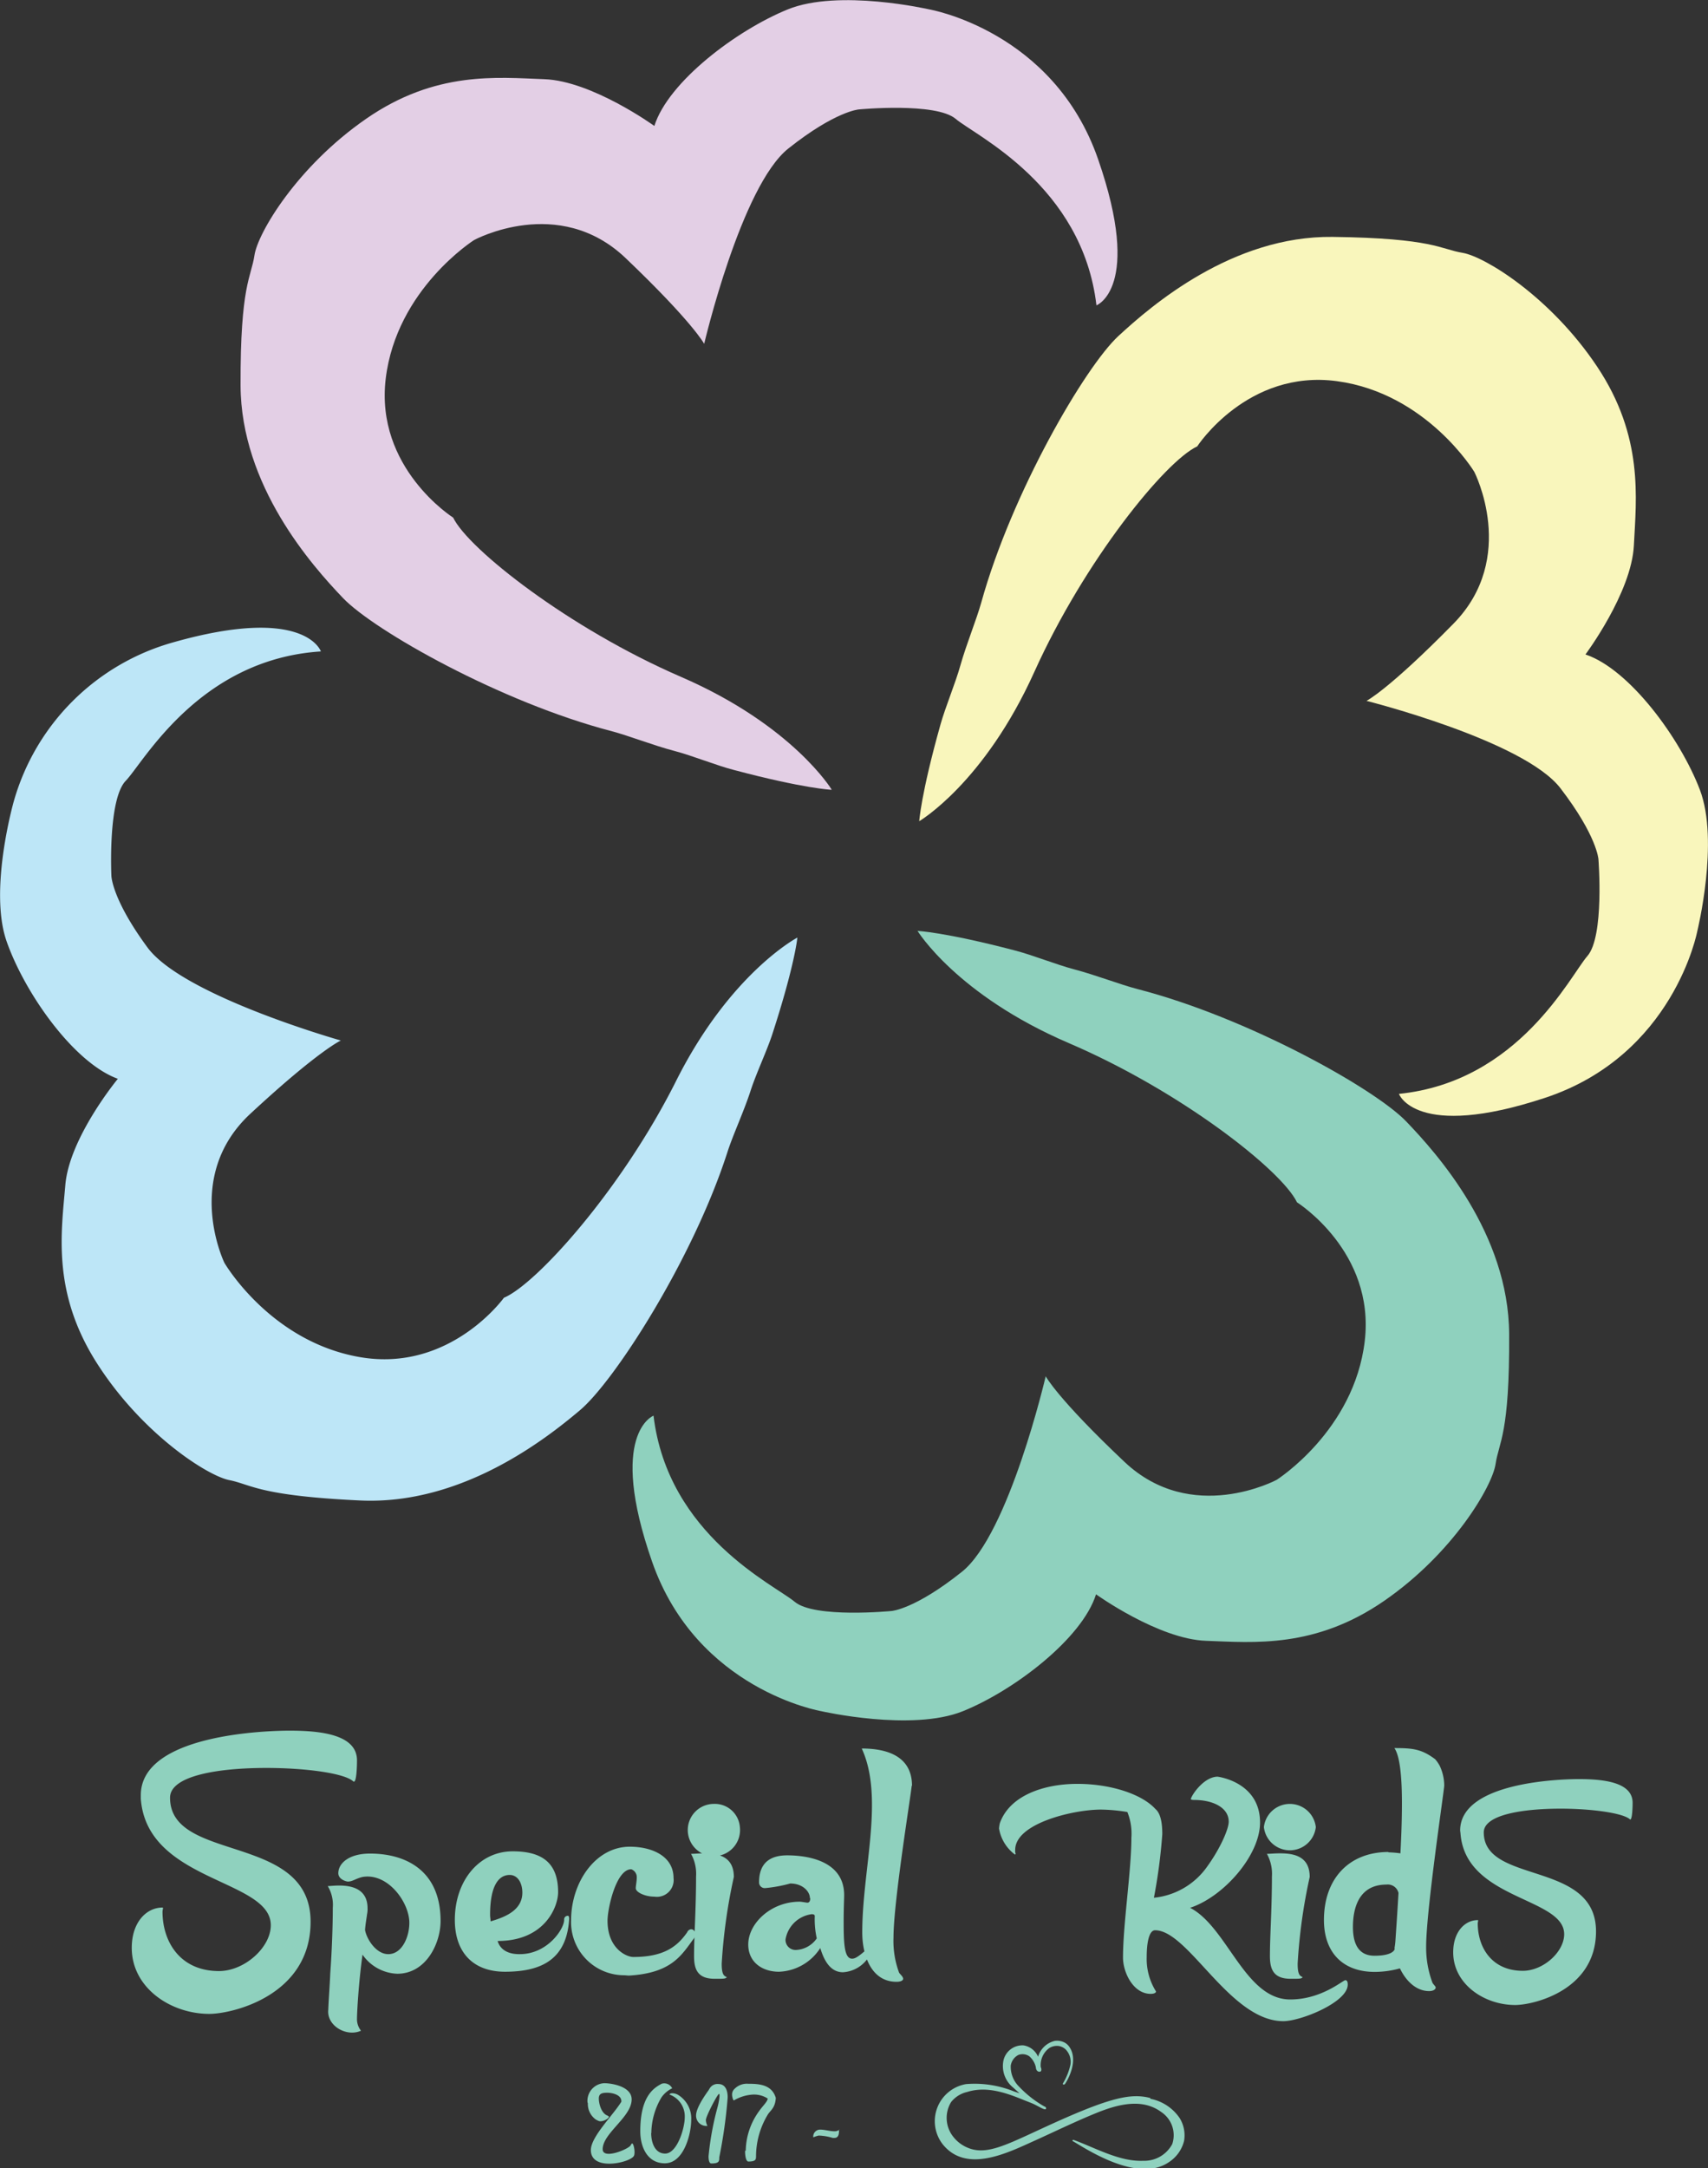
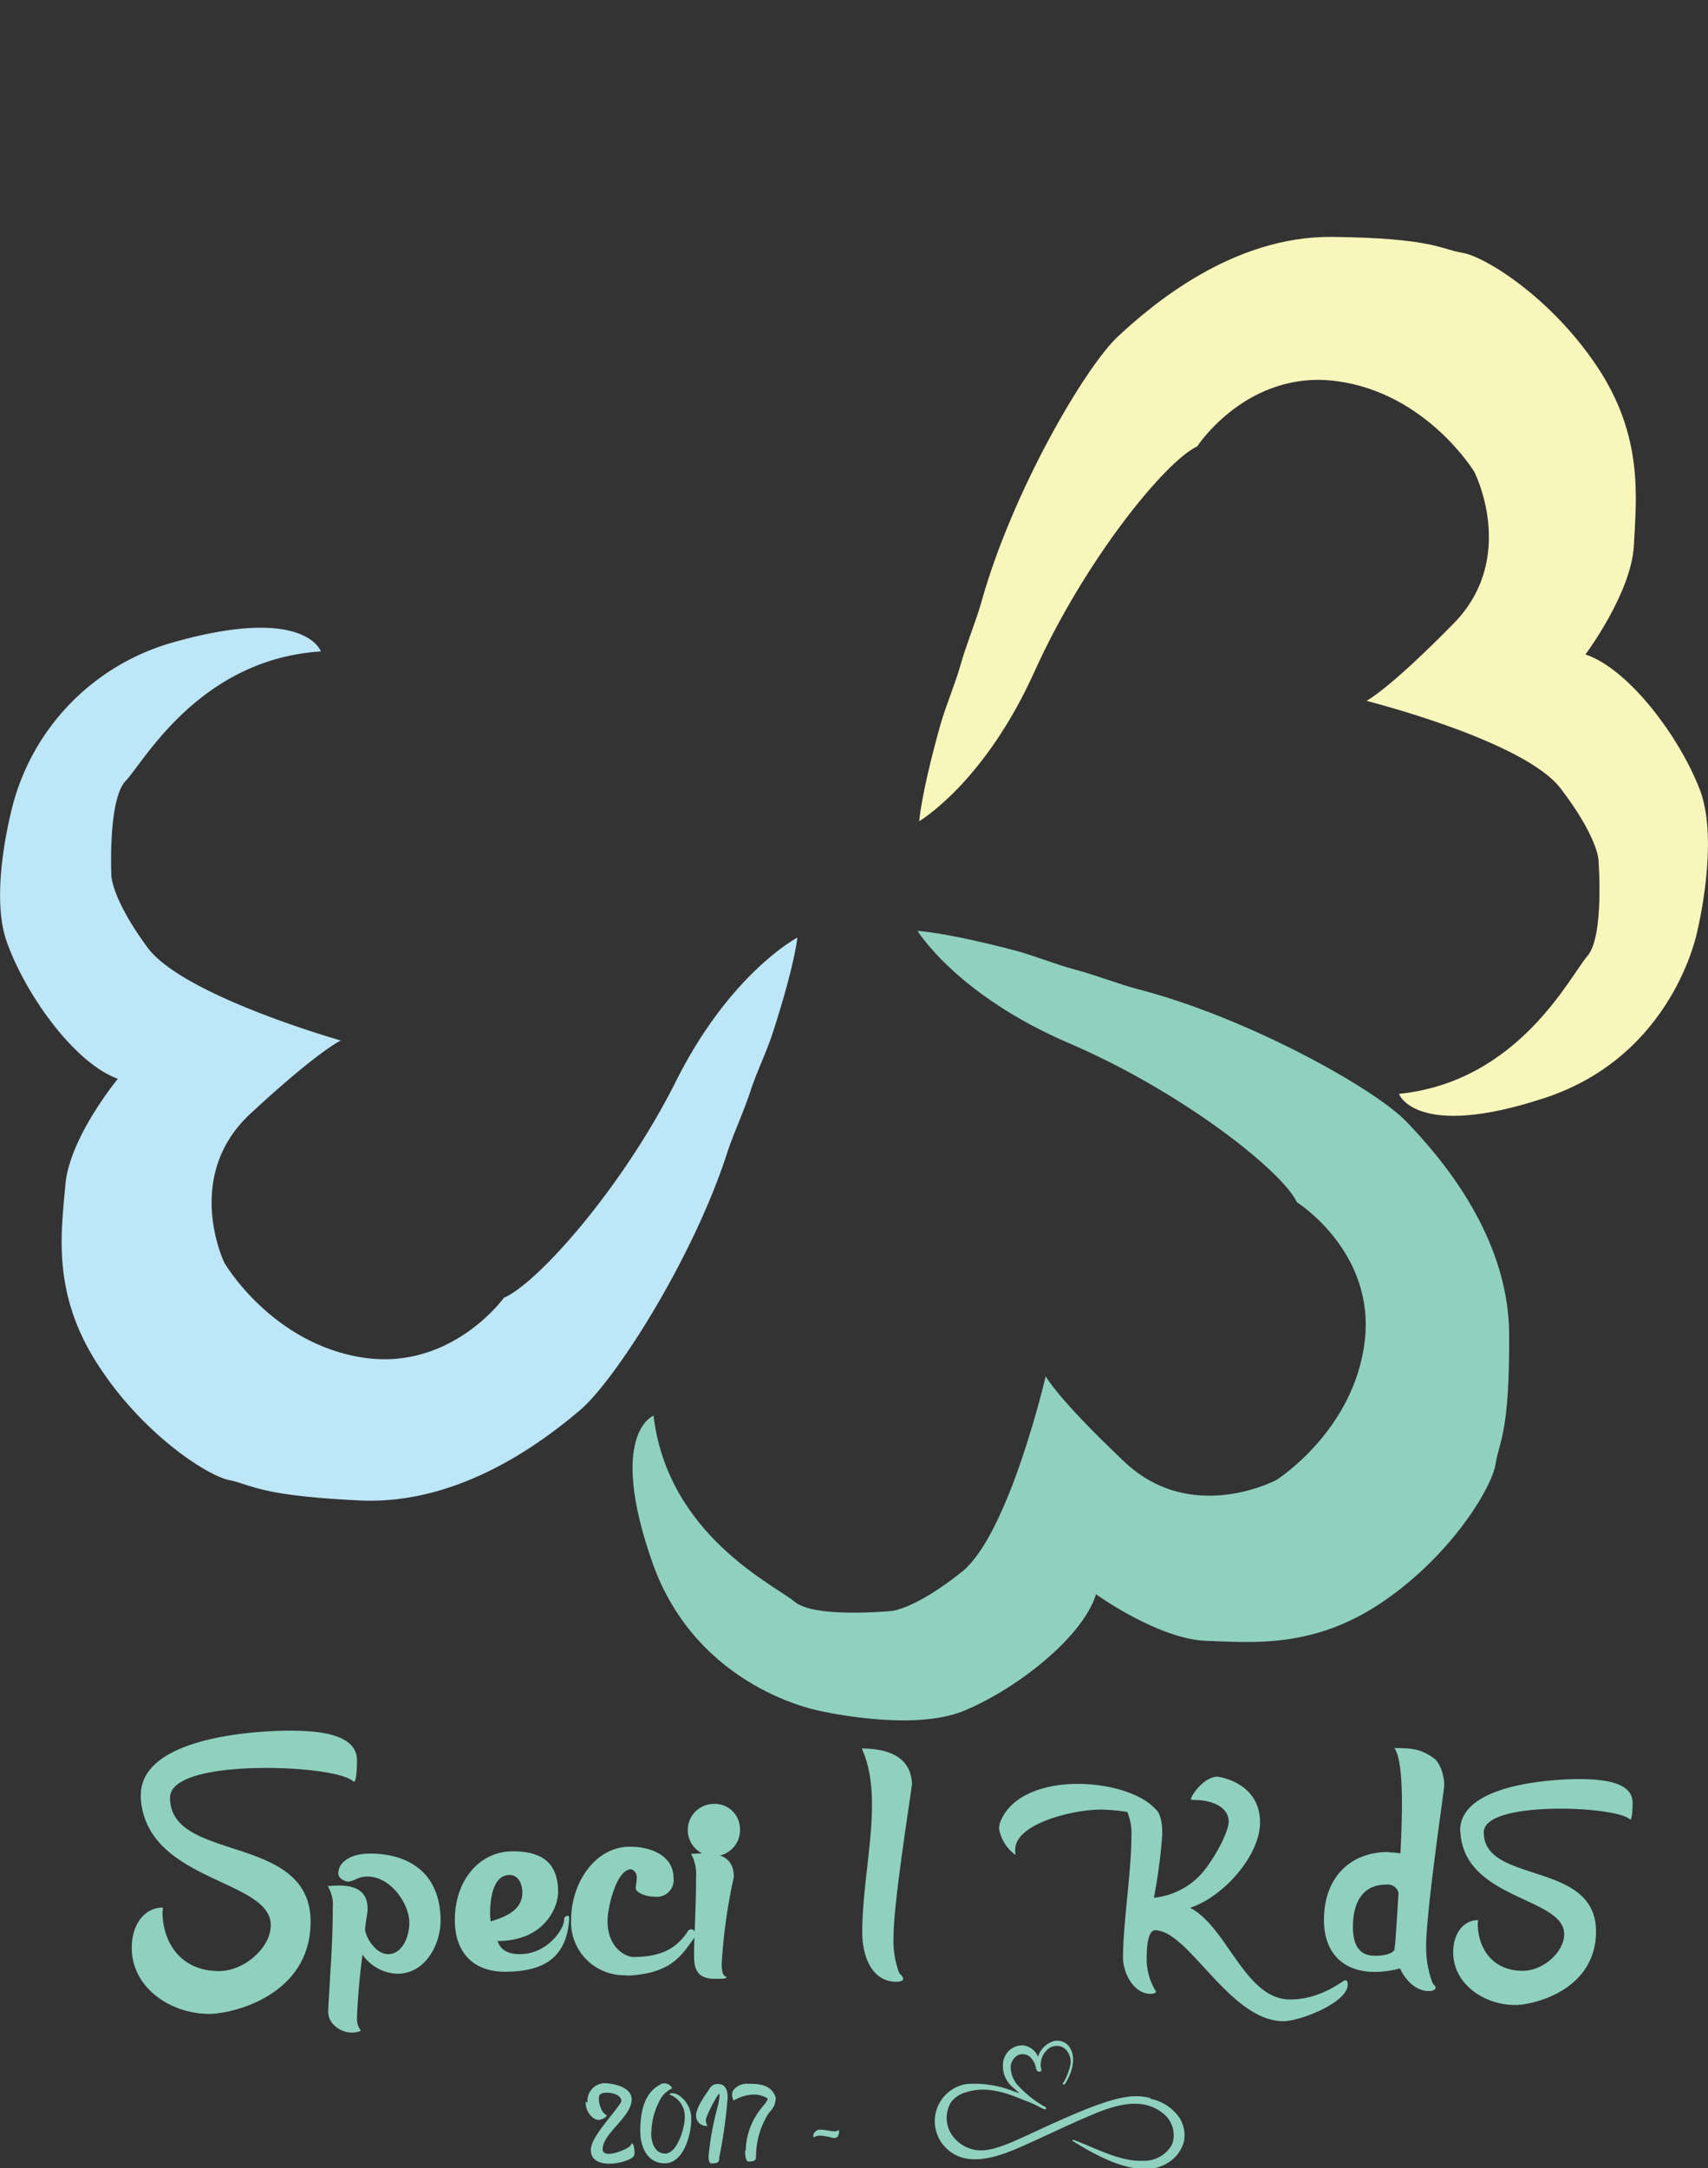
<svg xmlns="http://www.w3.org/2000/svg" id="Layer_1" data-name="Layer 1" viewBox="0 0 203.91 258.75">
  <rect x="0" y="0" width="203.91" height="258.75" fill="#333333" stroke="none" />
  <defs>
    <style>.cls-1{fill:none;}.cls-2{clip-path:url(#clip-path);}.cls-3{fill:#bde6f7;}.cls-3,.cls-4,.cls-5,.cls-6{fill-rule:evenodd;}.cls-4{fill:#e3cfe5;}.cls-5{fill:#f9f6bc;}.cls-6,.cls-7{fill:#8fd1be;}</style>
    <clipPath id="clip-path" transform="translate(-116.31 -82.77)">
      <rect class="cls-1" width="425.2" height="425.2" />
    </clipPath>
  </defs>
  <g class="cls-2">
    <path class="cls-3" d="M211.5,194.66s-8,4.2-14.48,17.12S180.37,236,176.47,237.64c0,0-6.4,8.92-17.15,7.09s-16.22-11.26-16.22-11.26-5-10.28,3.11-17.8S157,206.94,157,206.94s-18.82-5.32-23.08-11.1-4.31-8.54-4.31-8.54-.44-9.12,1.71-11.35,8.76-14.51,23.3-15.44c0,0-1.84-5.56-17.61-1.09a27.48,27.48,0,0,0-19.06,19s-3,10.51-.86,16.66,8,14.51,13.29,16.43c0,0-5.79,7-6.27,12.67s-1.61,12.8,3.74,21.22,13.18,13.47,15.83,14,3.49,1.86,15.61,2.43,22.16-7.31,26.27-10.78,13.48-18,17.6-30.81c.66-2.05,1.94-4.79,2.75-7.28.69-2.14,2-4.87,2.65-6.92,2.65-8.17,2.94-11.35,2.94-11.35" transform="translate(-116.31 -82.77)" />
-     <path class="cls-4" d="M215.6,177s-4.65-7.68-18-13.46-25.38-15.25-27.19-19c0,0-9.34-5.9-8.05-16.59s10.56-16.54,10.56-16.54S183,105.94,191,113.57s9.38,10.23,9.38,10.23,4.42-18.84,10.05-23.31,8.41-4.66,8.41-4.66,9.2-.88,11.57,1.13,15.12,7.94,16.8,22.25c0,0,5.52-2.08.2-17.43s-20.16-17.89-20.16-17.89-10.79-2.48-16.89,0-14.26,8.62-15.93,13.91c0,0-7.43-5.37-13.13-5.58s-13-1-21.27,4.72-12.95,13.65-13.34,16.29-1.7,3.53-1.66,15.52,8.52,21.51,12.23,25.39,18.84,12.44,32.05,15.88c2.11.56,4.95,1.69,7.5,2.36,2.2.58,5,1.73,7.13,2.28,8.4,2.23,11.63,2.36,11.63,2.36" transform="translate(-116.31 -82.77)" />
    <path class="cls-5" d="M226.05,180.77s7.75-4.53,13.75-17.83,15.64-25.14,19.44-26.9c0,0,6-9.24,16.71-7.78s16.37,10.82,16.37,10.82,5.26,10.23-2.49,18.12-10.38,9.21-10.38,9.21,18.77,4.72,23.15,10.42,4.54,8.48,4.54,8.48.73,9.21-1.32,11.55-8.18,15-22.5,16.45c0,0,2,5.56,17.42.48s18.2-19.89,18.2-19.89,2.65-10.74.31-16.88-8.4-14.39-13.66-16.15c0,0,5.49-7.34,5.78-13s1.18-13-4.38-21.34-13.45-13.16-16.08-13.59-3.51-1.75-15.49-1.9-21.64,8.18-25.59,11.83-12.72,18.64-16.37,31.8c-.59,2.1-1.76,4.92-2.48,7.46-.61,2.19-1.8,5-2.39,7.1-2.35,8.36-2.54,11.58-2.54,11.58" transform="translate(-116.31 -82.77)" />
    <path class="cls-6" d="M225.83,193.83s4.67,7.67,18.08,13.42,25.42,15.19,27.24,19c0,0,9.35,5.86,8.09,16.56s-10.52,16.56-10.52,16.56-10.13,5.45-18.17-2.15-9.4-10.21-9.4-10.21-4.38,18.84-10,23.33-8.4,4.68-8.4,4.68-9.2.9-11.57-1.1-15.14-7.91-16.85-22.21c0,0-5.52,2.1-.17,17.43s20.21,17.84,20.21,17.84,10.79,2.46,16.89,0,14.24-8.66,15.9-13.95c0,0,7.44,5.35,13.14,5.55s13,.93,21.26-4.77,12.91-13.69,13.3-16.33,1.69-3.54,1.62-15.52-8.57-21.49-12.3-25.37-18.86-12.38-32.08-15.79c-2.11-.55-5-1.68-7.51-2.34-2.2-.58-5-1.72-7.14-2.27-8.4-2.2-11.63-2.33-11.63-2.33" transform="translate(-116.31 -82.77)" />
    <path class="cls-7" d="M133.12,297c0-7.34,15.34-7.7,17.75-7.7,3.79,0,8.06.48,8.06,3.55,0,.78-.06,2.53-.36,2.53h-.06c-1-1-5.72-1.63-10.41-1.63-5.65,0-11.49.9-11.49,3.55,0,7.82,16.78,4.15,16.78,14.8,0,8.84-9.38,11-12.09,11-4.63,0-9.26-3.12-9.26-7.88,0-3.06,1.75-4.81,3.67-4.81.06,0,.06.06.06.12a2.12,2.12,0,0,0-.06.36c0,3.61,2.11,7.1,6.74,7.1,3.06,0,6.19-2.83,6.19-5.47,0-5.54-14.79-5.12-15.52-15.1Z" transform="translate(-116.31 -82.77)" />
    <path class="cls-7" d="M168.91,312c0,2.7-1.74,6.31-5.17,6.31a5.27,5.27,0,0,1-4.15-2.28c-.48,3.43-.66,7-.66,7.58a2.22,2.22,0,0,0,.48,1.5c-1.75.78-4.09-.6-3.91-2.47.06-1.5.18-2.94.24-4.39.18-2.46.3-5.47.3-7.82a4.33,4.33,0,0,0-.6-2.58c.72,0,4.75-.73,4.75,2.64a2.92,2.92,0,0,1-.06.72c-.06.49-.18,1.09-.24,1.87.18,1.08,1.32,2.89,2.77,2.89,1.68,0,2.52-2.11,2.52-3.73,0-2.47-2.58-6-5.59-5.48-.78.18-1.2.55-1.74.55-.19,0-1.15-.25-1.15-1,0-1.14,1.21-2.34,3.79-2.34,4.15,0,8.42,1.92,8.42,8.06" transform="translate(-116.31 -82.77)" />
    <path class="cls-7" d="M176.61,318.07c-3.85,0-6-2.34-6-6.19,0-4.64,2.88-8.18,6.91-8.18,3.37,0,5.42,1.26,5.42,4.87,0,1.74-1.57,5.83-7.22,5.83.48,1.63,2.34,1.57,2.65,1.57,3.3,0,5.29-3,5.29-4.09a.43.43,0,0,1,.48-.48c.06,0,.12.12.12.36-.3,5.11-3.67,6.31-7.7,6.31m2.11-9.44c0-1.15-.55-2.11-1.51-2.11-1.38,0-2.34,1.39-2.34,4.75,0,.31.06.55.06.79,1.62-.48,3.79-1.27,3.79-3.43" transform="translate(-116.31 -82.77)" />
    <path class="cls-7" d="M190.87,318.49a6.34,6.34,0,0,1-6.38-6.55c0-4.58,2.95-8.79,7-8.79,2.7,0,5.23,1.15,5.23,3.73a2,2,0,0,1-2.28,2.23c-1.15,0-2.23-.54-2.23-1,0-.3.12-.85.12-1.27a1,1,0,0,0-.66-1c-1.81,0-2.83,4.69-2.83,6.14,0,3.36,2.29,4.33,3.07,4.33,3.61,0,5.23-1.21,6.44-2.95a.56.56,0,0,1,.48-.36c.3,0,.54.36.54.66a.46.46,0,0,1-.12.3c-1.51,2-2.59,4.27-7.88,4.57Z" transform="translate(-116.31 -82.77)" />
    <path class="cls-7" d="M204.64,300.81a3.12,3.12,0,1,1-3.13-2.77,3,3,0,0,1,3.13,2.77m-2.17,16.3c0,1.5.37,1.44.61,1.62-.18.18-.3.18-1.45.18-2,0-2.46-1.08-2.46-2.7,0-2.41.24-5.6.24-9.51a4.93,4.93,0,0,0-.6-2.7c.42,0,.9-.06,1.56-.06,1.68,0,3.55.36,3.55,2.82a65.52,65.52,0,0,0-1.45,10.35" transform="translate(-116.31 -82.77)" />
-     <path class="cls-7" d="M213,309.29c0-.78-.84-1.75-2.35-1.75a17,17,0,0,1-3,.55.68.68,0,0,1-.72-.67c0-1.44.48-3.24,3.36-3.24,1.93,0,6.8.42,6.8,4.75,0,.42-.06,1.68-.06,3.07,0,2.64.06,4.51,1,4.51.24,0,.54-.06,1.45-.85.18-.05.24-.12.3-.12.24,0,.36.12.36.43,0,.12,0,.18-.06.24a3.91,3.91,0,0,1-3.13,1.92c-.9,0-2-.48-2.71-2.89a6.12,6.12,0,0,1-4.93,2.83c-2,0-3.67-1.14-3.67-3.25,0-2.52,2.71-5.11,6.14-5.11.18,0,.48.06.9.12q.36,0,.36-.54m.12,1.92a3.65,3.65,0,0,0-3.07,3,1.2,1.2,0,0,0,1.27,1.26,3.19,3.19,0,0,0,2.46-1.38,10.42,10.42,0,0,1-.24-2.65c0-.18-.12-.24-.42-.24" transform="translate(-116.31 -82.77)" />
    <path class="cls-7" d="M225.15,295.88c0,.54-2.17,13.77-2.17,18.1a10.9,10.9,0,0,0,.67,4.21c.18.24.48.48.48.72s-.36.36-.79.36c-3.06,0-4.09-3.24-4.09-5.89,0-7.52,2.65-16.06-.06-21.95,2.89,0,6,.84,6,4.45" transform="translate(-116.31 -82.77)" />
    <path class="cls-7" d="M237.5,304.1a4.88,4.88,0,0,1-1.92-3.12,4,4,0,0,1,.09-.62c1.16-3.31,5.24-4.71,9.27-4.71,3.84,0,7.63,1.16,9.31,3,.63.53.82,1.68.82,3a65.08,65.08,0,0,1-1,7.59,8.84,8.84,0,0,0,6.38-3.75c1.49-2.06,2.55-4.41,2.55-5.33,0-1.68-1.88-2.59-4.13-2.59-.24,0-.39-.05-.39-.09,0-.34,1.49-2.69,3.22-2.69h-.05c.05,0,5.09.62,5.09,5.47,0,3.94-4.37,8.88-8.35,10.18,4.46,2.3,6.53,10.94,11.95,10.94,3.75,0,6.29-2.3,6.58-2.3s.29.38.29.53c0,2.11-5.62,4.36-7.69,4.36-6.38,0-11.32-10.85-15.31-10.85-.72,0-1,1.49-1,3.17a7.27,7.27,0,0,0,1.11,4.13c0,.19-.29.29-.63.29-2.11,0-3.31-2.59-3.31-4.32,0-4,1-10.37,1-14.31a6.85,6.85,0,0,0-.48-3.07,20.31,20.31,0,0,0-3.17-.29c-3.26,0-10.22,1.64-10.22,4.8a1.14,1.14,0,0,0,.05.48c0,.05,0,.05-.05.05" transform="translate(-116.31 -82.77)" />
-     <path class="cls-7" d="M273.4,300.81a3.12,3.12,0,0,1-6.2,0,3.12,3.12,0,0,1,6.2,0m-2.17,16.3c0,1.5.36,1.44.6,1.62-.18.18-.3.18-1.44.18-2,0-2.47-1.08-2.47-2.7,0-2.41.24-5.6.24-9.51a4.93,4.93,0,0,0-.6-2.7c.42,0,.9-.06,1.56-.06,1.69,0,3.55.36,3.55,2.82a64.92,64.92,0,0,0-1.44,10.35" transform="translate(-116.31 -82.77)" />
    <path class="cls-7" d="M282.06,303.82a12.69,12.69,0,0,1,1.44.12c.06-1.15.18-3.49.18-6,0-2.71-.18-5.53-.9-6.56,2.22,0,3.25.12,4.87,1.33a4.38,4.38,0,0,1,.54.78,5.61,5.61,0,0,1,.54,2.35c0,.54-2.16,14.91-2.16,19.24a12,12,0,0,0,.72,4.21c.06.25.42.49.42.67s-.24.42-.78.42c-1.63,0-2.83-1.33-3.49-2.71a11.39,11.39,0,0,1-3,.42c-3.85,0-6.07-2.35-6.07-6.19,0-5,3.06-8.12,7.7-8.12m.72,11.48a7.8,7.8,0,0,0,.12-1c.06-.9.18-2.52.36-5.59a1.31,1.31,0,0,0-1.44-1c-3.61,0-4,3.37-4,5.06,0,2.82,1.32,3.43,2.58,3.43,2.11,0,2.41-.67,2.41-.85" transform="translate(-116.31 -82.77)" />
    <path class="cls-7" d="M290.63,301.22c0-5.85,12.24-6.14,14.16-6.14,3,0,6.43.38,6.43,2.83,0,.62-.05,2-.29,2h0c-.77-.77-4.56-1.3-8.31-1.3-4.51,0-9.17.72-9.17,2.83,0,6.24,13.4,3.31,13.4,11.81,0,7.06-7.49,8.79-9.65,8.79-3.7,0-7.4-2.5-7.4-6.29,0-2.45,1.4-3.84,2.93-3.84.05,0,.05,0,.05.09a1.79,1.79,0,0,0-.05.29c0,2.88,1.68,5.67,5.38,5.67,2.45,0,4.94-2.26,4.94-4.37,0-4.42-11.81-4.08-12.38-12.05Z" transform="translate(-116.31 -82.77)" />
-     <path class="cls-7" d="M186.45,333.67a2.11,2.11,0,0,1,2-2.3c.78,0,3.22.34,3.27,1.88.06,2.13-3.46,4.07-3.46,6,0,1.23,2.88.08,3.31-.42,0,0,.15-.27.2-.27.22,0,.4,1.16.22,1.48-.4.8-5.14,1.91-5.14-.69,0-1.59,2.68-4.19,3.64-5.77a.15.15,0,0,0,0-.07c0-.76-1.09-1-1.69-1s-1,.09-1,.69.29,1.7.95,2a.89.89,0,0,1,.26.16c0,.21-.57.55-1,.55-.14,0-.21,0-.58-.21a2.29,2.29,0,0,1-.94-1.94" transform="translate(-116.31 -82.77)" />
+     <path class="cls-7" d="M186.45,333.67a2.11,2.11,0,0,1,2-2.3c.78,0,3.22.34,3.27,1.88.06,2.13-3.46,4.07-3.46,6,0,1.23,2.88.08,3.31-.42,0,0,.15-.27.2-.27.22,0,.4,1.16.22,1.48-.4.8-5.14,1.91-5.14-.69,0-1.59,2.68-4.19,3.64-5.77a.15.15,0,0,0,0-.07c0-.76-1.09-1-1.69-1s-1,.09-1,.69.29,1.7.95,2c0,.21-.57.55-1,.55-.14,0-.21,0-.58-.21a2.29,2.29,0,0,1-.94-1.94" transform="translate(-116.31 -82.77)" />
    <path class="cls-7" d="M194.05,337.31c0,1.14.44,2.46,1.67,2.46,1.42,0,2.34-3,2.34-4.34a2.76,2.76,0,0,0-1.81-2.7c0-.11.15-.16.34-.16a1.46,1.46,0,0,1,.65.18h0a3.3,3.3,0,0,1,1.59,3c0,1.67-.87,5.18-3.15,5.18-2.08,0-2.93-1.94-2.93-3.82,0-4,1.45-5.11,2.57-5.68a1.06,1.06,0,0,1,1.24.55,3.26,3.26,0,0,0-1.29,1.1,8.49,8.49,0,0,0-1.2,4.26" transform="translate(-116.31 -82.77)" />
    <path class="cls-7" d="M200.93,332.15l.14-.21a1.07,1.07,0,0,1,1-.47c1.21,0,1.11,1.58,1.11,1.65a58.48,58.48,0,0,1-1,7.1c0,.45,0,.73-.95.73-.22,0-.33-.33-.33-.86a34.53,34.53,0,0,1,1.07-5.84c.13-.47.35-1.6.18-1.6s-1.57,2.67-1.57,3.12a1.64,1.64,0,0,0,.19.7s0,0-.06,0a1.22,1.22,0,0,1-1.3-1.25c0-.87,1-2.33,1.56-3.1" transform="translate(-116.31 -82.77)" />
    <path class="cls-7" d="M205.34,339.43a8.23,8.23,0,0,1,1.62-4.76c.39-.57,1-1.12,1-1.47a3,3,0,0,0-1.78-.47,5,5,0,0,0-2.26.7c-.07,0-.21-.39-.21-.68a.89.89,0,0,1,.29-.7,2.06,2.06,0,0,1,1.63-.61c1.3,0,2.83.09,3.3,1.69-.08,1.27-.69,1.49-1,2.06a9.64,9.64,0,0,0-1.36,4.83c0,.44,0,.7-.92.7-.21,0-.39-.44-.39-1.29" transform="translate(-116.31 -82.77)" />
    <path class="cls-7" d="M216.48,336.9s0,0,0,0c0,.4,0,1-.55,1l-.21,0a6.43,6.43,0,0,0-1.67-.28,3.44,3.44,0,0,0-.41.12l-.24.09s0-.06,0-.14a.82.82,0,0,1,.81-.78c.58,0,1.15.2,1.78.2a1,1,0,0,0,.55-.2" transform="translate(-116.31 -82.77)" />
    <path class="cls-7" d="M253.64,333.14c-2.2-.57-4.55-.14-11.19,2.84-5.61,2.52-8.16,4.11-10.59,3.1a4.23,4.23,0,0,1-2-1.68,3.62,3.62,0,0,1,0-3.78,3.4,3.4,0,0,1,1.91-1.2c2.42-.77,4.9.2,6.86,1,.9.35,1,.4,1,.4.8.37,1.38.79,1.55.63a.21.21,0,0,0,0-.15c0-.1-.17-.15-.2-.16a13,13,0,0,1-3-2.35,3.31,3.31,0,0,1-1-2.52v0a1.71,1.71,0,0,1,.91-1.27,1.43,1.43,0,0,1,1.29.15,2.41,2.41,0,0,1,.8,1.34c0,.14.07.39.25.47a.33.33,0,0,0,.33,0c.13-.13.06-.4,0-.5a2.53,2.53,0,0,1,1-2.27,1.71,1.71,0,0,1,1.2-.25,1.64,1.64,0,0,1,.74.37,2.11,2.11,0,0,1,.6,1.87,7.36,7.36,0,0,1-.84,2.13s-.09.11-.06.17a.13.13,0,0,0,.11.06.23.23,0,0,0,.16-.1c.13-.16,1.63-2.56.59-4.27a1.74,1.74,0,0,0-.55-.59,1.94,1.94,0,0,0-1.27-.26,2.75,2.75,0,0,0-2,1.89,2.28,2.28,0,0,0-1.72-1.35,2.31,2.31,0,0,0-2.42,1.84,3.3,3.3,0,0,0,1.2,3.22c.24.22.48.44.74.66l-.71-.24a12.5,12.5,0,0,0-5.69-.86,4.49,4.49,0,0,0-2.8,7.16c2.85,3.58,7.85,1,11.08-.45,2.43-1.1,4.85-2.28,7.32-3.28s5.43-1.8,7.72-.09a3.32,3.32,0,0,1,1.3,3.81,3.77,3.77,0,0,1-3.45,2c-2.84.13-5.75-1.56-8.35-2.5-.1,0-.16.11-.07.16,1.22.67,7.7,5.14,11.49,2.49a4.24,4.24,0,0,0,1.79-2.52,3.91,3.91,0,0,0-.53-2.73,5.49,5.49,0,0,0-3.49-2.3" transform="translate(-116.31 -82.77)" />
  </g>
</svg>